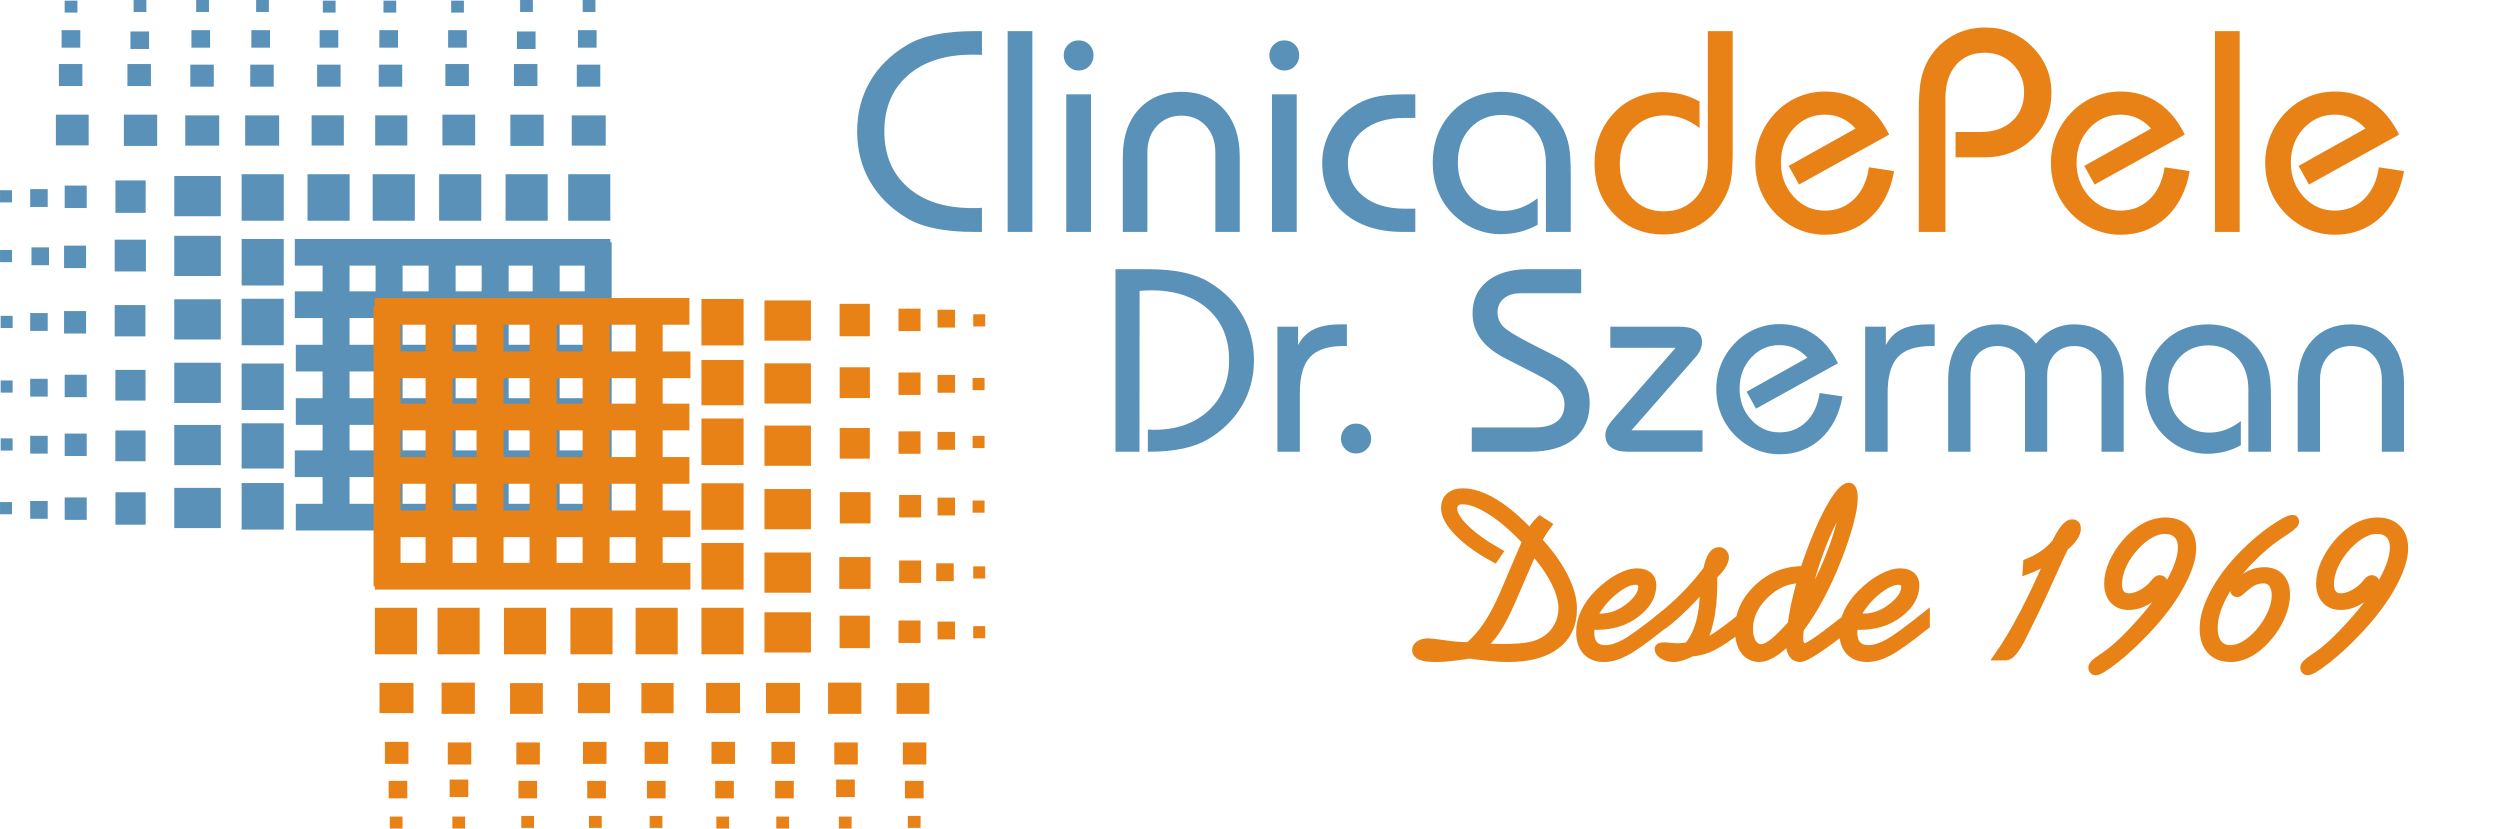
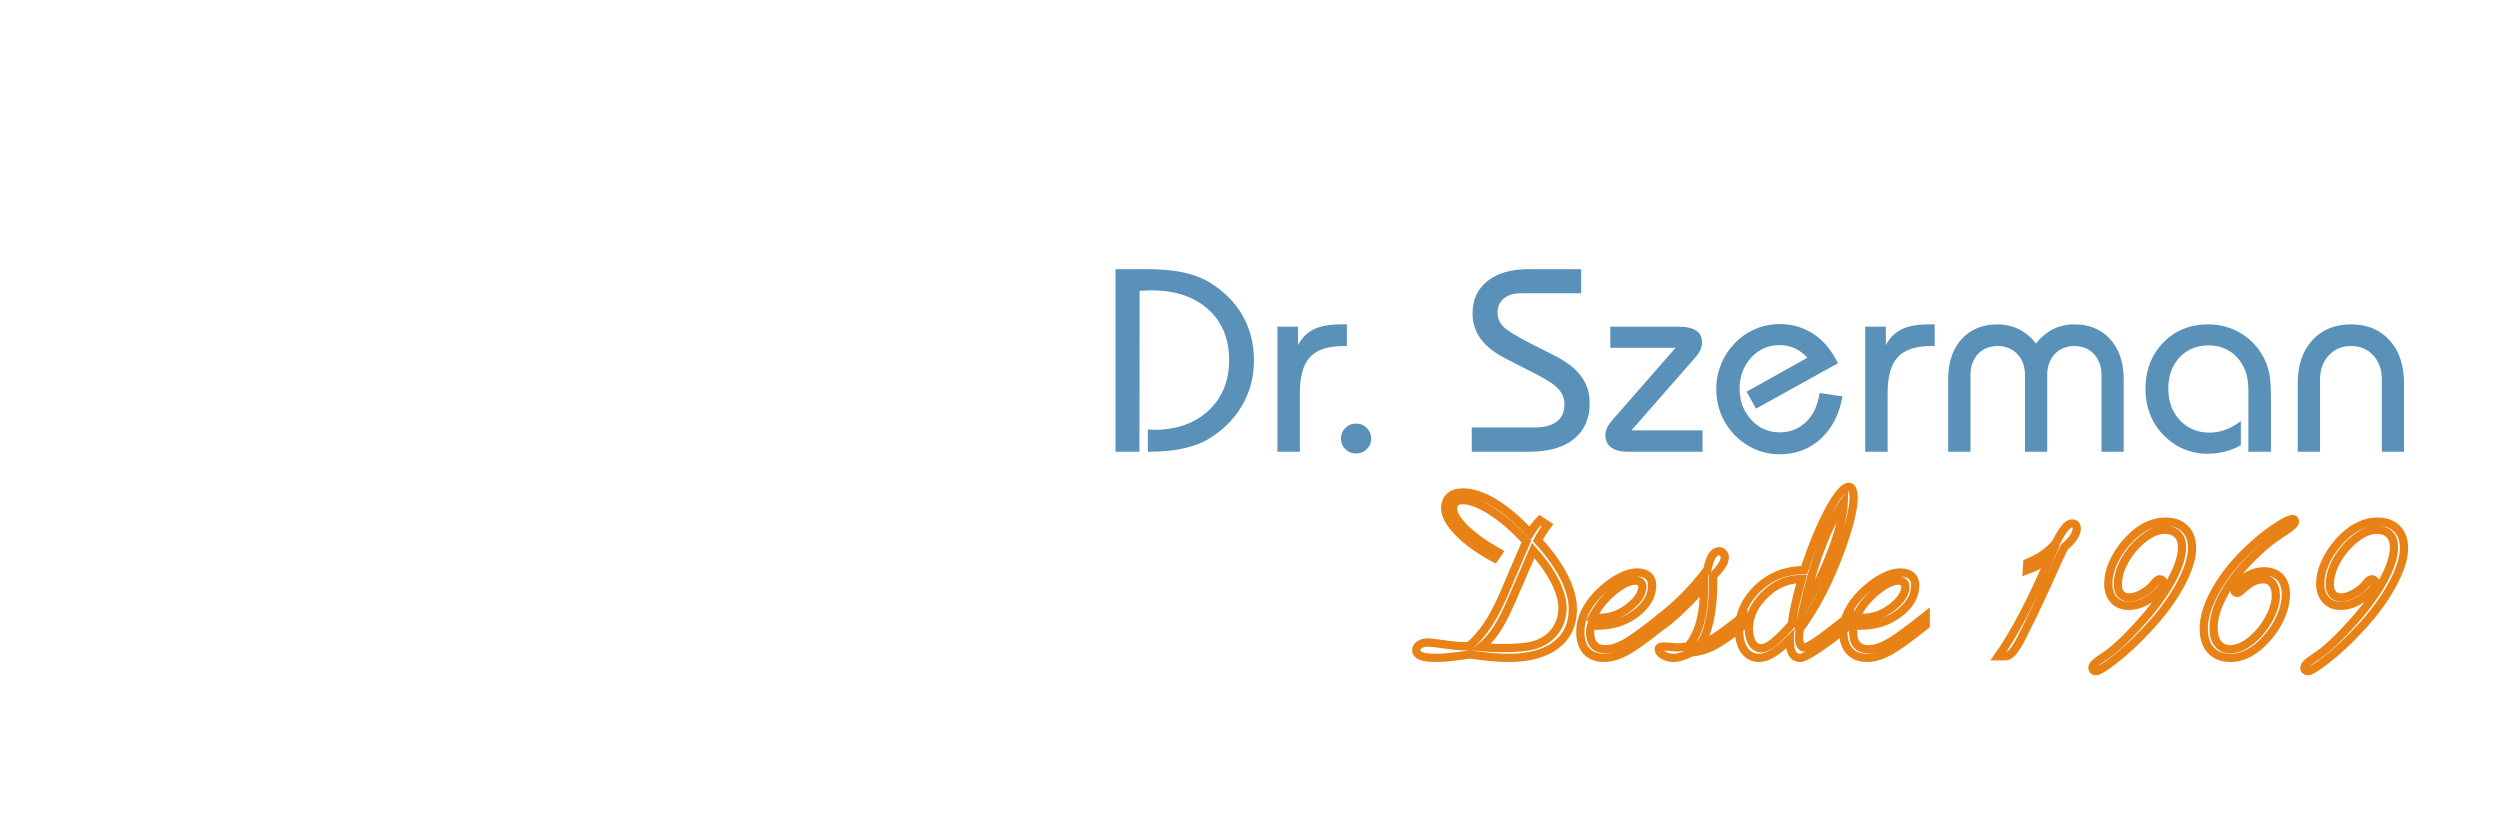
<svg xmlns="http://www.w3.org/2000/svg" xmlns:ns1="http://www.serif.com/" width="100%" height="100%" viewBox="0 0 1441 478" version="1.1" xml:space="preserve" style="fill-rule:evenodd;clip-rule:evenodd;stroke-miterlimit:22.926;">
  <g transform="matrix(1,0,0,1,-193.054,-26.987)">
    <g id="Camada-1" ns1:id="Camada 1" transform="matrix(4.167,0,0,4.167,0,0)">
      <g transform="matrix(1,0,0,1,0,-77.909)">
-         <path d="M260.166,116.467L260.166,106.979C260.166,104.985 259.603,103.376 258.478,102.138C257.352,100.901 255.889,100.284 254.095,100.284C252.307,100.284 250.844,100.894 249.699,102.119C248.553,103.343 247.984,104.919 247.984,106.846C247.984,108.812 248.573,110.421 249.751,111.68C250.923,112.931 252.426,113.56 254.247,113.56C255.074,113.56 255.883,113.414 256.664,113.129C257.445,112.845 258.234,112.407 259.021,111.812L259.021,115.48C258.246,115.917 257.425,116.241 256.565,116.46C255.71,116.671 254.803,116.778 253.863,116.778C252.956,116.778 252.055,116.638 251.169,116.361C250.274,116.083 249.466,115.692 248.745,115.189C247.375,114.242 246.321,113.064 245.6,111.647C244.878,110.229 244.515,108.653 244.515,106.925C244.515,104.079 245.415,101.728 247.209,99.868C249.01,98.014 251.294,97.086 254.062,97.086C255.883,97.086 257.551,97.543 259.061,98.463C260.577,99.384 261.742,100.642 262.557,102.244C262.927,102.973 263.199,103.761 263.357,104.621C263.523,105.482 263.603,106.767 263.603,108.475L263.603,116.467L260.166,116.467ZM242.104,100.695L240.627,100.695C238.237,100.695 236.331,101.264 234.907,102.41C233.483,103.555 232.775,105.079 232.775,106.979C232.775,108.873 233.49,110.389 234.92,111.534C236.343,112.679 238.251,113.249 240.627,113.249L242.104,113.249L242.104,116.467L240.396,116.467C237,116.467 234.285,115.599 232.259,113.858C230.239,112.117 229.226,109.806 229.226,106.925C229.226,105.369 229.59,103.92 230.312,102.576C231.033,101.231 232.066,100.099 233.397,99.185C234.325,98.563 235.318,98.119 236.364,97.848C237.41,97.577 238.754,97.438 240.396,97.438L242.104,97.438L242.104,100.695ZM221.91,92.028C221.91,91.459 222.108,90.969 222.512,90.571C222.909,90.167 223.406,89.969 223.982,89.969C224.564,89.969 225.055,90.167 225.452,90.558C225.843,90.955 226.041,91.446 226.041,92.028C226.041,92.617 225.843,93.12 225.452,93.531C225.055,93.935 224.564,94.14 223.982,94.14C223.419,94.14 222.929,93.935 222.519,93.518C222.115,93.107 221.91,92.611 221.91,92.028ZM193.465,92.028C193.465,91.459 193.664,90.969 194.067,90.571C194.464,90.167 194.962,89.969 195.537,89.969C196.12,89.969 196.61,90.167 197.007,90.558C197.399,90.955 197.597,91.446 197.597,92.028C197.597,92.617 197.399,93.12 197.007,93.531C196.61,93.935 196.12,94.14 195.537,94.14C194.974,94.14 194.485,93.935 194.074,93.518C193.67,93.107 193.465,92.611 193.465,92.028ZM222.28,116.467L222.28,97.438L225.697,97.438L225.697,116.467L222.28,116.467ZM201.642,116.467L201.642,106.085C201.642,103.317 202.377,101.125 203.854,99.509C205.331,97.894 207.29,97.086 209.747,97.086C212.203,97.086 214.163,97.894 215.626,99.509C217.09,101.125 217.818,103.317 217.818,106.085L217.818,116.467L214.441,116.467L214.441,105.469C214.441,103.966 214.005,102.742 213.13,101.801C212.263,100.854 211.131,100.384 209.747,100.384C208.383,100.384 207.251,100.854 206.37,101.801C205.483,102.742 205.039,103.966 205.039,105.469L205.039,116.467L201.642,116.467ZM193.823,116.467L193.823,97.438L197.239,97.438L197.239,116.467L193.823,116.467ZM185.712,116.467L185.712,88.691L189.128,88.691L189.128,116.467L185.712,116.467ZM182.157,91.988C181.992,91.975 181.813,91.962 181.634,91.955C181.455,91.948 181.184,91.948 180.819,91.948C177.059,91.948 174.086,92.902 171.914,94.809C169.742,96.716 168.657,99.297 168.657,102.555C168.657,105.82 169.742,108.401 171.914,110.309C174.086,112.216 177.059,113.169 180.819,113.169C181.184,113.169 181.455,113.169 181.641,113.163C181.832,113.156 182.005,113.142 182.157,113.129L182.157,116.467L181.091,116.467C179.032,116.467 177.224,116.308 175.661,115.983C174.093,115.659 172.781,115.175 171.722,114.526C169.497,113.169 167.802,111.474 166.644,109.435C165.478,107.395 164.895,105.104 164.895,102.562C164.895,100.026 165.478,97.742 166.644,95.709C167.802,93.683 169.497,91.995 171.722,90.651C172.781,90.002 174.093,89.519 175.661,89.187C177.224,88.857 179.032,88.691 181.091,88.691L182.157,88.691L182.157,91.988Z" style="fill:rgb(89,145,185);fill-rule:nonzero;" />
-       </g>
+         </g>
      <g transform="matrix(1,0,0,1,0,-78.332)">
-         <path d="M286.002,89.113L286.002,105.851C286.002,107.56 285.922,108.838 285.758,109.692C285.598,110.546 285.326,111.327 284.956,112.043C284.154,113.672 282.997,114.943 281.48,115.863C279.97,116.783 278.295,117.24 276.455,117.24C273.686,117.24 271.403,116.307 269.602,114.439C267.794,112.566 266.893,110.202 266.893,107.348C266.893,106.063 267.112,104.845 267.555,103.68C267.993,102.515 268.635,101.475 269.476,100.555C270.324,99.602 271.35,98.86 272.535,98.337C273.727,97.814 274.971,97.549 276.263,97.549C277.202,97.549 278.109,97.654 278.964,97.866C279.825,98.085 280.646,98.41 281.42,98.847L281.42,102.515C280.633,101.919 279.844,101.482 279.063,101.197C278.282,100.913 277.475,100.766 276.646,100.766C274.826,100.766 273.322,101.396 272.151,102.647C270.972,103.905 270.383,105.515 270.383,107.48C270.383,109.408 270.952,110.983 272.098,112.208C273.243,113.433 274.706,114.042 276.494,114.042C278.288,114.042 279.751,113.426 280.877,112.188C282.003,110.951 282.565,109.341 282.565,107.348L282.565,89.113L286.002,89.113ZM308.328,108.474C307.852,111.188 306.753,113.334 305.031,114.917C303.309,116.492 301.218,117.28 298.748,117.28C297.907,117.28 297.079,117.168 296.258,116.942C295.437,116.717 294.663,116.379 293.934,115.942C292.412,115.008 291.226,113.79 290.386,112.294C289.544,110.791 289.128,109.143 289.128,107.348C289.128,106.025 289.372,104.772 289.855,103.581C290.339,102.389 291.041,101.316 291.961,100.363C292.874,99.416 293.92,98.701 295.093,98.204C296.258,97.715 297.489,97.469 298.787,97.469C300.708,97.469 302.436,97.979 303.952,98.992C305.468,100.005 306.7,101.488 307.647,103.428L295.179,110.334L293.742,107.759L302.992,102.588C302.423,101.958 301.78,101.475 301.071,101.15C300.363,100.826 299.589,100.667 298.748,100.667C297.04,100.667 295.603,101.303 294.43,102.58C293.259,103.852 292.676,105.428 292.676,107.302C292.676,109.169 293.265,110.739 294.444,112.022C295.616,113.301 297.053,113.943 298.748,113.943C300.363,113.943 301.714,113.406 302.806,112.341C303.899,111.274 304.58,109.811 304.852,107.951L308.328,108.474ZM311.745,116.889L311.745,100.098C311.745,98.271 311.851,96.847 312.056,95.814C312.261,94.788 312.606,93.868 313.083,93.053C313.923,91.63 315.029,90.537 316.393,89.763C317.757,88.995 319.273,88.611 320.955,88.611C323.478,88.611 325.63,89.491 327.417,91.259C329.198,93.027 330.092,95.145 330.092,97.629C330.092,100.191 329.211,102.323 327.443,104.024C325.683,105.726 323.458,106.573 320.763,106.573L316.831,106.573L316.831,103.065L320.28,103.065C322.114,103.065 323.584,102.561 324.676,101.548C325.769,100.541 326.311,99.21 326.311,97.555C326.311,96.012 325.788,94.721 324.742,93.669C323.696,92.623 322.405,92.1 320.883,92.1C319.2,92.1 317.876,92.663 316.896,93.788C315.923,94.914 315.433,96.449 315.433,98.389L315.433,116.889L311.745,116.889ZM349.221,108.474C348.744,111.188 347.646,113.334 345.924,114.917C344.202,116.492 342.11,117.28 339.64,117.28C338.799,117.28 337.971,117.168 337.151,116.942C336.329,116.717 335.555,116.379 334.827,115.942C333.304,115.008 332.119,113.79 331.278,112.294C330.437,110.791 330.02,109.143 330.02,107.348C330.02,106.025 330.265,104.772 330.748,103.581C331.231,102.389 331.934,101.316 332.854,100.363C333.767,99.416 334.813,98.701 335.985,98.204C337.151,97.715 338.382,97.469 339.68,97.469C341.601,97.469 343.329,97.979 344.845,98.992C346.361,100.005 347.592,101.488 348.539,103.428L336.072,110.334L334.635,107.759L343.885,102.588C343.315,101.958 342.672,101.475 341.964,101.15C341.255,100.826 340.481,100.667 339.64,100.667C337.933,100.667 336.495,101.303 335.323,102.58C334.152,103.852 333.568,105.428 333.568,107.302C333.568,109.169 334.158,110.739 335.336,112.022C336.508,113.301 337.946,113.943 339.64,113.943C341.255,113.943 342.607,113.406 343.699,112.341C344.791,111.274 345.473,109.811 345.745,107.951L349.221,108.474ZM352.717,116.889L352.717,89.113L356.133,89.113L356.133,116.889L352.717,116.889ZM378.864,108.474C378.387,111.188 377.288,113.334 375.567,114.917C373.845,116.492 371.753,117.28 369.283,117.28C368.443,117.28 367.614,117.168 366.793,116.942C365.972,116.717 365.198,116.379 364.469,115.942C362.947,115.008 361.762,113.79 360.921,112.294C360.08,110.791 359.663,109.143 359.663,107.348C359.663,106.025 359.908,104.772 360.391,103.581C360.874,102.389 361.576,101.316 362.497,100.363C363.41,99.416 364.456,98.701 365.628,98.204C366.793,97.715 368.025,97.469 369.323,97.469C371.243,97.469 372.972,97.979 374.488,98.992C376.004,100.005 377.235,101.488 378.182,103.428L365.714,110.334L364.278,107.759L373.527,102.588C372.958,101.958 372.315,101.475 371.607,101.15C370.899,100.826 370.125,100.667 369.283,100.667C367.575,100.667 366.138,101.303 364.966,102.58C363.795,103.852 363.211,105.428 363.211,107.302C363.211,109.169 363.801,110.739 364.979,112.022C366.152,113.301 367.589,113.943 369.283,113.943C370.899,113.943 372.25,113.406 373.342,112.341C374.435,111.274 375.116,109.811 375.387,107.951L378.864,108.474Z" style="fill:rgb(232,129,22);fill-rule:nonzero;" />
-       </g>
+         </g>
      <g transform="matrix(1,0,0,1,0,-14.532)">
        <path d="M205.107,80.423C205.204,80.423 205.342,80.429 205.529,80.441C205.722,80.454 205.854,80.46 205.938,80.46C209.074,80.46 211.596,79.574 213.498,77.805C215.394,76.035 216.345,73.706 216.345,70.811C216.345,67.862 215.376,65.521 213.438,63.781C211.493,62.041 208.869,61.169 205.553,61.169C205.372,61.169 205.174,61.175 204.951,61.187C204.729,61.198 204.397,61.217 203.964,61.24L203.945,83.493L200.63,83.493L200.63,58.243L204.969,58.243C206.907,58.243 208.575,58.388 209.965,58.683C211.361,58.978 212.559,59.423 213.558,60.025C215.592,61.247 217.133,62.782 218.193,64.624C219.252,66.472 219.781,68.548 219.781,70.853C219.781,73.152 219.228,75.253 218.115,77.143C217.001,79.039 215.424,80.592 213.378,81.802C212.438,82.356 211.295,82.77 209.94,83.06C208.586,83.349 207.07,83.493 205.39,83.493L205.107,83.493L205.107,80.423ZM223.026,83.493L223.026,66.194L225.885,66.194L225.885,68.746C226.414,67.741 227.143,67.007 228.069,66.556C229.002,66.104 230.254,65.876 231.826,65.876L232.638,65.876L232.638,68.873L232.162,68.873C230.032,68.873 228.496,69.379 227.552,70.389C226.607,71.401 226.132,73.044 226.132,75.326L226.132,83.493L223.026,83.493ZM231.819,81.693C231.819,81.11 232.019,80.61 232.421,80.207C232.819,79.804 233.318,79.599 233.915,79.599C234.505,79.599 234.998,79.804 235.395,80.207C235.799,80.61 235.997,81.11 235.997,81.693C235.997,82.26 235.792,82.741 235.389,83.138C234.986,83.541 234.492,83.74 233.915,83.74C233.331,83.74 232.831,83.541 232.427,83.138C232.024,82.741 231.819,82.26 231.819,81.693ZM249.913,83.493L249.913,80.14L258.537,80.14C259.909,80.14 260.957,79.87 261.667,79.328C262.378,78.786 262.733,77.998 262.733,76.951C262.733,76.138 262.461,75.433 261.914,74.826C261.366,74.218 260.344,73.537 258.839,72.774L254.601,70.607C253.054,69.818 251.899,68.909 251.146,67.88C250.394,66.85 250.02,65.677 250.02,64.365C250.02,62.469 250.707,60.976 252.085,59.881C253.458,58.792 255.348,58.243 257.743,58.243L265.044,58.243L265.044,61.578L256.629,61.578C255.666,61.578 254.902,61.825 254.33,62.312C253.759,62.8 253.475,63.438 253.475,64.238C253.475,64.967 253.728,65.598 254.228,66.135C254.727,66.67 255.919,67.423 257.815,68.397L261.499,70.27C263.105,71.094 264.298,72.032 265.068,73.092C265.839,74.145 266.224,75.374 266.224,76.775C266.224,78.901 265.496,80.556 264.045,81.729C262.595,82.904 260.542,83.493 257.881,83.493L249.913,83.493ZM278.551,66.194C279.605,66.194 280.405,66.375 280.947,66.731C281.488,67.091 281.759,67.621 281.759,68.326C281.759,68.704 281.675,69.078 281.512,69.445C281.35,69.818 281.091,70.191 280.736,70.565L272.003,80.532L281.831,80.532L281.831,83.493L271.461,83.493C270.473,83.493 269.716,83.294 269.185,82.891C268.656,82.494 268.391,81.922 268.391,81.182C268.391,80.833 268.487,80.471 268.673,80.098C268.861,79.731 269.192,79.286 269.661,78.769L278.106,69.12L269.077,69.12L269.077,66.194L278.551,66.194ZM301.189,75.843C300.756,78.311 299.757,80.261 298.191,81.699C296.626,83.132 294.724,83.848 292.479,83.848C291.715,83.848 290.963,83.746 290.217,83.541C289.47,83.336 288.766,83.029 288.104,82.632C286.72,81.784 285.642,80.676 284.878,79.316C284.113,77.95 283.733,76.451 283.733,74.82C283.733,73.616 283.957,72.479 284.396,71.395C284.835,70.312 285.474,69.336 286.31,68.47C287.14,67.609 288.091,66.959 289.157,66.507C290.217,66.062 291.335,65.839 292.516,65.839C294.261,65.839 295.832,66.303 297.211,67.224C298.589,68.144 299.708,69.493 300.568,71.257L289.235,77.534L287.929,75.193L296.338,70.492C295.819,69.921 295.236,69.482 294.592,69.186C293.948,68.891 293.244,68.746 292.479,68.746C290.926,68.746 289.621,69.325 288.555,70.486C287.489,71.642 286.96,73.075 286.96,74.777C286.96,76.475 287.496,77.902 288.568,79.07C289.632,80.23 290.938,80.815 292.479,80.815C293.948,80.815 295.176,80.327 296.169,79.358C297.163,78.389 297.782,77.059 298.029,75.368L301.189,75.843ZM304.331,83.493L304.331,66.194L307.19,66.194L307.19,68.746C307.719,67.741 308.448,67.007 309.375,66.556C310.307,66.104 311.559,65.876 313.131,65.876L313.943,65.876L313.943,68.873L313.468,68.873C311.337,68.873 309.801,69.379 308.857,70.389C307.912,71.401 307.437,73.044 307.437,75.326L307.437,83.493L304.331,83.493ZM315.81,83.493L315.81,73.495C315.81,71.142 316.429,69.283 317.663,67.922C318.897,66.556 320.558,65.876 322.647,65.876C323.718,65.876 324.705,66.104 325.614,66.556C326.517,67.007 327.299,67.669 327.955,68.536C328.636,67.657 329.424,66.995 330.321,66.543C331.212,66.098 332.193,65.876 333.264,65.876C335.335,65.876 336.989,66.562 338.23,67.928C339.47,69.3 340.089,71.154 340.089,73.495L340.089,83.493L337.02,83.493L337.02,72.912C337.02,71.702 336.671,70.727 335.979,69.986C335.287,69.246 334.384,68.873 333.264,68.873C332.144,68.873 331.243,69.246 330.549,69.986C329.857,70.727 329.508,71.702 329.508,72.912L329.508,83.493L326.439,83.493L326.439,72.912C326.439,71.702 326.084,70.727 325.38,69.986C324.675,69.246 323.766,68.873 322.653,68.873C321.521,68.873 320.612,69.246 319.926,69.986C319.24,70.727 318.897,71.702 318.897,72.912L318.897,83.493L315.81,83.493ZM357.334,83.493L357.334,74.868C357.334,73.056 356.822,71.593 355.8,70.468C354.776,69.342 353.446,68.783 351.814,68.783C350.19,68.783 348.86,69.336 347.818,70.45C346.776,71.564 346.259,72.996 346.259,74.747C346.259,76.535 346.795,77.998 347.866,79.141C348.931,80.279 350.298,80.851 351.953,80.851C352.706,80.851 353.44,80.719 354.15,80.46C354.86,80.201 355.576,79.804 356.293,79.262L356.293,82.596C355.589,82.993 354.842,83.288 354.059,83.487C353.283,83.679 352.458,83.776 351.604,83.776C350.779,83.776 349.96,83.65 349.154,83.397C348.342,83.144 347.608,82.789 346.952,82.331C345.705,81.47 344.749,80.399 344.092,79.112C343.436,77.824 343.105,76.39 343.105,74.82C343.105,72.231 343.923,70.095 345.555,68.404C347.192,66.718 349.268,65.876 351.784,65.876C353.44,65.876 354.956,66.291 356.329,67.128C357.707,67.964 358.766,69.108 359.506,70.565C359.844,71.227 360.091,71.943 360.235,72.725C360.386,73.508 360.458,74.676 360.458,76.228L360.458,83.493L357.334,83.493ZM364.16,83.493L364.16,74.056C364.16,71.539 364.828,69.547 366.17,68.079C367.512,66.61 369.294,65.876 371.527,65.876C373.76,65.876 375.542,66.61 376.872,68.079C378.201,69.547 378.864,71.539 378.864,74.056L378.864,83.493L375.795,83.493L375.795,73.495C375.795,72.13 375.398,71.016 374.602,70.161C373.814,69.3 372.785,68.873 371.527,68.873C370.287,68.873 369.257,69.3 368.457,70.161C367.651,71.016 367.248,72.13 367.248,73.495L367.248,83.493L364.16,83.493Z" style="fill:rgb(89,145,185);fill-rule:nonzero;" />
      </g>
      <g transform="matrix(1,0,0,1,0,-41.226)">
-         <path d="M89.433,63.651L93.892,63.651L93.892,67.833L89.433,67.833L89.433,63.651ZM46.333,118.835L46.333,117.152L47.988,117.152L47.988,118.835L46.333,118.835ZM50.505,119.465L50.505,117L52.926,117L52.926,119.465L50.505,119.465ZM55.276,119.613L55.276,116.51L58.325,116.51L58.325,119.613L55.276,119.613ZM62.296,120.281L62.296,115.795L66.476,115.795L66.476,120.281L62.296,120.281ZM70.433,120.751L70.433,115.186L76.867,115.186L76.867,120.751L70.433,120.751ZM46.333,75.7L46.333,74.016L47.988,74.016L47.988,75.7L46.333,75.7ZM46.333,83.964L46.333,82.281L47.988,82.281L47.988,83.964L46.333,83.964ZM46.421,93.072L46.421,91.388L48.075,91.388L48.075,93.072L46.421,93.072ZM46.421,102.013L46.421,100.328L48.075,100.328L48.075,102.013L46.421,102.013ZM46.421,110.025L46.421,108.34L48.075,108.34L48.075,110.025L46.421,110.025ZM50.505,76.327L50.505,73.863L52.926,73.863L52.926,76.327L50.505,76.327ZM50.685,84.386L50.685,81.921L53.106,81.921L53.106,84.386L50.685,84.386ZM50.505,93.473L50.505,91.009L52.926,91.009L52.926,93.473L50.505,93.473ZM50.505,102.562L50.505,100.097L52.926,100.097L52.926,102.562L50.505,102.562ZM50.505,110.449L50.505,107.984L52.926,107.984L52.926,110.449L50.505,110.449ZM55.276,76.477L55.276,73.374L58.325,73.374L58.325,76.477L55.276,76.477ZM55.19,84.782L55.19,81.679L58.237,81.679L58.237,84.782L55.19,84.782ZM55.19,93.836L55.19,90.733L58.237,90.733L58.237,93.836L55.19,93.836ZM55.276,102.64L55.276,99.537L58.325,99.537L58.325,102.64L55.276,102.64ZM55.276,110.781L55.276,107.679L58.325,107.679L58.325,110.781L55.276,110.781ZM62.296,77.144L62.296,72.658L66.476,72.658L66.476,77.144L62.296,77.144ZM62.193,85.252L62.193,80.854L66.514,80.854L66.514,85.252L62.193,85.252ZM62.194,94.231L62.194,89.902L66.446,89.902L66.446,94.231L62.194,94.231ZM62.289,103.11L62.289,98.866L66.457,98.866L66.457,103.11L62.289,103.11ZM70.433,77.613L70.433,72.049L76.867,72.049L76.867,77.613L70.433,77.613ZM70.433,85.883L70.433,80.321L76.867,80.321L76.867,85.883L70.433,85.883ZM70.433,94.662L70.433,89.098L76.867,89.098L76.867,94.662L70.433,94.662ZM70.433,103.439L70.433,97.876L76.867,97.876L76.867,103.439L70.433,103.439ZM70.433,112.048L70.433,106.485L76.867,106.485L76.867,112.048L70.433,112.048ZM62.283,111.505L62.283,107.248L66.463,107.248L66.463,111.505L62.283,111.505ZM73.466,47.703L75.231,47.703L75.231,49.357L73.466,49.357L73.466,47.703ZM64.812,47.703L66.576,47.703L66.576,49.357L64.812,49.357L64.812,47.703ZM55.273,47.791L57.037,47.791L57.037,49.445L55.273,49.445L55.273,47.791ZM72.808,51.874L75.39,51.874L75.39,54.295L72.808,54.295L72.808,51.874ZM64.37,52.054L66.951,52.054L66.951,54.476L64.37,54.476L64.37,52.054ZM54.853,51.874L57.435,51.874L57.435,54.295L54.853,54.295L54.853,51.874ZM72.653,56.646L75.902,56.646L75.902,59.694L72.653,59.694L72.653,56.646ZM63.955,56.559L67.204,56.559L67.204,59.606L63.955,59.606L63.955,56.559ZM54.476,56.559L57.724,56.559L57.724,59.606L54.476,59.606L54.476,56.559ZM71.955,63.664L76.651,63.664L76.651,67.845L71.955,67.845L71.955,63.664ZM63.465,63.563L68.069,63.563L68.069,67.883L63.465,67.883L63.465,63.563ZM54.06,63.564L58.594,63.564L58.594,67.815L54.06,67.815L54.06,63.564ZM79.753,114.52L85.579,114.52L85.579,120.954L79.753,120.954L79.753,114.52ZM79.753,106.253L85.579,106.253L85.579,112.511L79.753,112.511L79.753,106.253ZM79.753,97.985L85.579,97.985L85.579,104.418L79.753,104.418L79.753,97.985ZM79.753,89.027L85.579,89.027L85.579,95.461L79.753,95.461L79.753,89.027ZM79.753,80.76L85.579,80.76L85.579,87.194L79.753,87.194L79.753,80.76ZM81.758,47.703L83.521,47.703L83.521,49.357L81.758,49.357L81.758,47.703ZM81.098,51.874L83.68,51.874L83.68,54.295L81.098,54.295L81.098,51.874ZM80.944,56.646L84.192,56.646L84.192,59.694L80.944,59.694L80.944,56.646ZM80.245,63.664L84.942,63.664L84.942,67.845L80.245,67.845L80.245,63.664ZM79.753,71.802L85.579,71.802L85.579,78.236L79.753,78.236L79.753,71.802ZM126.929,47.703L128.692,47.703L128.692,49.357L126.929,49.357L126.929,47.703ZM118.274,47.703L120.037,47.703L120.037,49.357L118.274,49.357L118.274,47.703ZM108.735,47.791L110.5,47.791L110.5,49.445L108.735,49.445L108.735,47.791ZM99.375,47.791L101.138,47.791L101.138,49.445L99.375,49.445L99.375,47.791ZM90.985,47.791L92.749,47.791L92.749,49.445L90.985,49.445L90.985,47.791ZM126.27,51.874L128.852,51.874L128.852,54.295L126.27,54.295L126.27,51.874ZM117.832,52.054L120.413,52.054L120.413,54.476L117.832,54.476L117.832,52.054ZM108.316,51.874L110.898,51.874L110.898,54.295L108.316,54.295L108.316,51.874ZM98.8,51.874L101.381,51.874L101.381,54.295L98.8,54.295L98.8,51.874ZM90.54,51.874L93.122,51.874L93.122,54.295L90.54,54.295L90.54,51.874ZM126.115,56.646L129.364,56.646L129.364,59.694L126.115,59.694L126.115,56.646ZM117.417,56.559L120.666,56.559L120.666,59.606L117.417,59.606L117.417,56.559ZM107.937,56.559L111.185,56.559L111.185,59.606L107.937,59.606L107.937,56.559ZM98.717,56.646L101.966,56.646L101.966,59.694L98.717,59.694L98.717,56.646ZM90.193,56.646L93.442,56.646L93.442,59.694L90.193,59.694L90.193,56.646ZM125.416,63.664L130.113,63.664L130.113,67.845L125.416,67.845L125.416,63.664ZM116.926,63.563L121.531,63.563L121.531,67.883L116.926,67.883L116.926,63.563ZM107.523,63.564L112.055,63.564L112.055,67.815L107.523,67.815L107.523,63.564ZM98.225,63.658L102.668,63.658L102.668,67.827L98.225,67.827L98.225,63.658ZM124.924,71.802L130.749,71.802L130.749,78.236L124.924,78.236L124.924,71.802ZM116.263,71.802L122.089,71.802L122.089,78.236L116.263,78.236L116.263,71.802ZM107.071,71.802L112.897,71.802L112.897,78.236L107.071,78.236L107.071,71.802ZM97.88,71.802L103.708,71.802L103.708,78.236L97.88,78.236L97.88,71.802ZM127.204,117.393L127.204,113.695L123.744,113.695L123.744,117.393L127.204,117.393ZM127.204,110.003L127.204,106.472L123.744,106.472L123.744,110.003L127.204,110.003ZM127.204,102.782L127.204,99.083L123.744,99.083L123.744,102.782L127.204,102.782ZM127.204,95.394L127.204,91.695L123.744,91.695L123.744,95.394L127.204,95.394ZM127.204,88.006L127.204,84.445L123.744,84.445L123.744,88.006L127.204,88.006ZM130.76,81.212L130.937,81.212L130.937,119.861L130.789,119.861L130.789,121.082L87.248,121.082L87.248,117.393L90.95,117.393L90.95,113.695L87.108,113.695L87.108,110.003L90.95,110.003L90.95,106.472L87.248,106.472L87.248,102.782L90.95,102.782L90.95,99.083L87.248,99.083L87.248,95.394L90.95,95.394L90.95,91.695L87.108,91.695L87.108,88.006L90.95,88.006L90.95,84.445L87.108,84.445L87.108,80.756L130.76,80.756L130.76,81.212ZM120.009,117.393L120.009,113.695L116.689,113.695L116.689,117.393L120.009,117.393ZM120.009,110.003L120.009,106.472L116.689,106.472L116.689,110.003L120.009,110.003ZM120.009,102.782L120.009,99.083L116.689,99.083L116.689,102.782L120.009,102.782ZM120.009,95.394L120.009,91.695L116.689,91.695L116.689,95.394L120.009,95.394ZM120.009,88.006L120.009,84.445L116.689,84.445L116.689,88.006L120.009,88.006ZM112.956,117.393L112.956,113.695L109.353,113.695L109.353,117.393L112.956,117.393ZM112.956,110.003L112.956,106.472L109.353,106.472L109.353,110.003L112.956,110.003ZM112.956,102.782L112.956,99.083L109.353,99.083L109.353,102.782L112.956,102.782ZM112.956,95.394L112.956,91.695L109.353,91.695L109.353,95.394L112.956,95.394ZM112.956,88.006L112.956,84.445L109.353,84.445L109.353,88.006L112.956,88.006ZM105.621,117.393L105.621,113.695L102.018,113.695L102.018,117.393L105.621,117.393ZM105.621,110.003L105.621,106.472L102.018,106.472L102.018,110.003L105.621,110.003ZM105.621,102.782L105.621,99.083L102.018,99.083L102.018,102.782L105.621,102.782ZM105.621,95.394L105.621,91.695L102.018,91.695L102.018,95.394L105.621,95.394ZM105.621,88.006L105.621,84.445L102.018,84.445L102.018,88.006L105.621,88.006ZM98.285,117.393L98.285,113.695L94.683,113.695L94.683,117.393L98.285,117.393ZM98.285,110.003L98.285,106.472L94.683,106.472L94.683,110.003L98.285,110.003ZM98.285,102.782L98.285,99.083L94.683,99.083L94.683,102.782L98.285,102.782ZM98.285,95.394L98.285,91.695L94.683,91.695L94.683,95.394L98.285,95.394ZM98.285,88.006L98.285,84.445L94.683,84.445L94.683,88.006L98.285,88.006ZM88.866,71.802L94.692,71.802L94.692,78.236L88.866,78.236L88.866,71.802Z" style="fill:rgb(89,145,185);" />
-       </g>
+         </g>
      <g transform="matrix(1,0,0,1,0,41.225)">
-         <path d="M139.505,63.908L135.048,63.908L135.048,59.726L139.505,59.726L139.505,63.908ZM182.606,8.724L182.606,10.407L180.951,10.407L180.951,8.724L182.606,8.724ZM178.434,8.094L178.434,10.56L176.013,10.56L176.013,8.094L178.434,8.094ZM173.663,7.946L173.663,11.049L170.614,11.049L170.614,7.946L173.663,7.946ZM166.644,7.279L166.644,11.765L162.463,11.765L162.463,7.279L166.644,7.279ZM158.505,6.808L158.505,12.373L152.072,12.373L152.072,6.808L158.505,6.808ZM182.606,51.861L182.606,53.544L180.951,53.544L180.951,51.861L182.606,51.861ZM182.606,43.595L182.606,45.278L180.951,45.278L180.951,43.595L182.606,43.595ZM182.517,34.486L182.517,36.17L180.863,36.17L180.863,34.486L182.517,34.486ZM182.517,25.546L182.517,27.231L180.863,27.231L180.863,25.546L182.517,25.546ZM182.517,17.534L182.517,19.219L180.863,19.219L180.863,17.534L182.517,17.534ZM178.434,51.231L178.434,53.697L176.013,53.697L176.013,51.231L178.434,51.231ZM178.255,43.173L178.255,45.639L175.833,45.639L175.833,43.173L178.255,43.173ZM178.434,34.086L178.434,36.55L176.013,36.55L176.013,34.086L178.434,34.086ZM178.434,24.997L178.434,27.464L176.013,27.464L176.013,24.997L178.434,24.997ZM178.434,17.111L178.434,19.576L176.013,19.576L176.013,17.111L178.434,17.111ZM173.663,51.083L173.663,54.186L170.614,54.186L170.614,51.083L173.663,51.083ZM173.748,42.777L173.748,45.879L170.703,45.879L170.703,42.777L173.748,42.777ZM173.748,33.724L173.748,36.827L170.703,36.827L170.703,33.724L173.748,33.724ZM173.663,24.919L173.663,28.021L170.614,28.021L170.614,24.919L173.663,24.919ZM173.663,16.778L173.663,19.881L170.614,19.881L170.614,16.778L173.663,16.778ZM166.644,50.415L166.644,54.902L162.463,54.902L162.463,50.415L166.644,50.415ZM166.745,42.307L166.745,46.705L162.426,46.705L162.426,42.307L166.745,42.307ZM166.745,33.328L166.745,37.657L162.493,37.657L162.493,33.328L166.745,33.328ZM166.65,24.45L166.65,28.693L162.482,28.693L162.482,24.45L166.65,24.45ZM158.505,49.946L158.505,55.51L152.072,55.51L152.072,49.946L158.505,49.946ZM158.505,41.676L158.505,47.238L152.072,47.238L152.072,41.676L158.505,41.676ZM158.505,32.898L158.505,38.461L152.072,38.461L152.072,32.898L158.505,32.898ZM158.505,24.12L158.505,29.683L152.072,29.683L152.072,24.12L158.505,24.12ZM158.505,15.512L158.505,21.075L152.072,21.075L152.072,15.512L158.505,15.512ZM166.656,16.054L166.656,20.312L162.475,20.312L162.475,16.054L166.656,16.054ZM155.473,79.857L153.709,79.857L153.709,78.203L155.473,78.203L155.473,79.857ZM164.128,79.857L162.364,79.857L162.364,78.203L164.128,78.203L164.128,79.857ZM173.666,79.769L171.902,79.769L171.902,78.114L173.666,78.114L173.666,79.769ZM156.13,75.685L153.549,75.685L153.549,73.264L156.13,73.264L156.13,75.685ZM164.57,75.505L161.987,75.505L161.987,73.084L164.57,73.084L164.57,75.505ZM174.086,75.685L171.503,75.685L171.503,73.264L174.086,73.264L174.086,75.685ZM156.287,70.914L153.036,70.914L153.036,67.866L156.287,67.866L156.287,70.914ZM164.984,71.001L161.735,71.001L161.735,67.953L164.984,67.953L164.984,71.001ZM174.464,71.001L171.215,71.001L171.215,67.953L174.464,67.953L174.464,71.001ZM156.984,63.895L152.287,63.895L152.287,59.715L156.984,59.715L156.984,63.895ZM165.474,63.995L160.87,63.995L160.87,59.676L165.474,59.676L165.474,63.995ZM174.879,63.995L170.346,63.995L170.346,59.744L174.879,59.744L174.879,63.995ZM149.185,13.038L143.359,13.038L143.359,6.605L149.185,6.605L149.185,13.038ZM149.185,21.307L143.359,21.307L143.359,15.048L149.185,15.048L149.185,21.307ZM149.185,29.576L143.359,29.576L143.359,23.141L149.185,23.141L149.185,29.576ZM149.185,38.532L143.359,38.532L143.359,32.099L149.185,32.099L149.185,38.532ZM149.185,46.8L143.359,46.8L143.359,40.365L149.185,40.365L149.185,46.8ZM147.181,79.857L145.418,79.857L145.418,78.203L147.181,78.203L147.181,79.857ZM147.84,75.685L145.257,75.685L145.257,73.264L147.84,73.264L147.84,75.685ZM147.995,70.914L144.746,70.914L144.746,67.866L147.995,67.866L147.995,70.914ZM148.694,63.895L143.997,63.895L143.997,59.715L148.694,59.715L148.694,63.895ZM149.185,55.756L143.359,55.756L143.359,49.323L149.185,49.323L149.185,55.756ZM102.01,79.857L100.246,79.857L100.246,78.203L102.01,78.203L102.01,79.857ZM110.665,79.857L108.902,79.857L108.902,78.203L110.665,78.203L110.665,79.857ZM120.203,79.769L118.439,79.769L118.439,78.114L120.203,78.114L120.203,79.769ZM129.564,79.769L127.801,79.769L127.801,78.114L129.564,78.114L129.564,79.769ZM137.954,79.769L136.19,79.769L136.19,78.114L137.954,78.114L137.954,79.769ZM102.668,75.685L100.087,75.685L100.087,73.264L102.668,73.264L102.668,75.685ZM111.107,75.505L108.526,75.505L108.526,73.084L111.107,73.084L111.107,75.505ZM120.623,75.685L118.041,75.685L118.041,73.264L120.623,73.264L120.623,75.685ZM130.139,75.685L127.558,75.685L127.558,73.264L130.139,73.264L130.139,75.685ZM138.399,75.685L135.817,75.685L135.817,73.264L138.399,73.264L138.399,75.685ZM102.824,70.914L99.575,70.914L99.575,67.866L102.824,67.866L102.824,70.914ZM111.522,71.001L108.272,71.001L108.272,67.953L111.522,67.953L111.522,71.001ZM121.002,71.001L117.753,71.001L117.753,67.953L121.002,67.953L121.002,71.001ZM130.222,70.914L126.971,70.914L126.971,67.866L130.222,67.866L130.222,70.914ZM138.745,70.914L135.497,70.914L135.497,67.866L138.745,67.866L138.745,70.914ZM103.523,63.895L98.825,63.895L98.825,59.715L103.523,59.715L103.523,63.895ZM112.013,63.995L107.407,63.995L107.407,59.676L112.013,59.676L112.013,63.995ZM121.416,63.995L116.884,63.995L116.884,59.744L121.416,59.744L121.416,63.995ZM130.713,63.901L126.269,63.901L126.269,59.733L130.713,59.733L130.713,63.901ZM104.015,55.756L98.188,55.756L98.188,49.323L104.015,49.323L104.015,55.756ZM112.675,55.756L106.849,55.756L106.849,49.323L112.675,49.323L112.675,55.756ZM121.868,55.756L116.041,55.756L116.041,49.323L121.868,49.323L121.868,55.756ZM131.058,55.756L125.231,55.756L125.231,49.323L131.058,49.323L131.058,55.756ZM101.736,10.167L101.736,13.865L105.196,13.865L105.196,10.167L101.736,10.167ZM101.736,17.556L101.736,21.088L105.196,21.088L105.196,17.556L101.736,17.556ZM101.736,24.777L101.736,28.475L105.196,28.475L105.196,24.777L101.736,24.777ZM101.736,32.167L101.736,35.864L105.196,35.864L105.196,32.167L101.736,32.167ZM101.736,39.554L101.736,43.113L105.196,43.113L105.196,39.554L101.736,39.554ZM98.178,46.347L98.001,46.347L98.001,7.698L98.151,7.698L98.151,6.477L141.691,6.477L141.691,10.167L137.99,10.167L137.99,13.865L141.832,13.865L141.832,17.556L137.99,17.556L137.99,21.088L141.691,21.088L141.691,24.777L137.99,24.777L137.99,28.475L141.691,28.475L141.691,32.167L137.99,32.167L137.99,35.864L141.832,35.864L141.832,39.554L137.99,39.554L137.99,43.113L141.832,43.113L141.832,46.804L98.178,46.804L98.178,46.347ZM108.931,10.167L108.931,13.865L112.249,13.865L112.249,10.167L108.931,10.167ZM108.931,17.556L108.931,21.088L112.249,21.088L112.249,17.556L108.931,17.556ZM108.931,24.777L108.931,28.475L112.249,28.475L112.249,24.777L108.931,24.777ZM108.931,32.167L108.931,35.864L112.249,35.864L112.249,32.167L108.931,32.167ZM108.931,39.554L108.931,43.113L112.249,43.113L112.249,39.554L108.931,39.554ZM115.984,10.167L115.984,13.865L119.584,13.865L119.584,10.167L115.984,10.167ZM115.984,17.556L115.984,21.088L119.584,21.088L119.584,17.556L115.984,17.556ZM115.984,24.777L115.984,28.475L119.584,28.475L119.584,24.777L115.984,24.777ZM115.984,32.167L115.984,35.864L119.584,35.864L119.584,32.167L115.984,32.167ZM115.984,39.554L115.984,43.113L119.584,43.113L119.584,39.554L115.984,39.554ZM123.318,10.167L123.318,13.865L126.92,13.865L126.92,10.167L123.318,10.167ZM123.318,17.556L123.318,21.088L126.92,21.088L126.92,17.556L123.318,17.556ZM123.318,24.777L123.318,28.475L126.92,28.475L126.92,24.777L123.318,24.777ZM123.318,32.167L123.318,35.864L126.92,35.864L126.92,32.167L123.318,32.167ZM123.318,39.554L123.318,43.113L126.92,43.113L126.92,39.554L123.318,39.554ZM130.654,10.167L130.654,13.865L134.255,13.865L134.255,10.167L130.654,10.167ZM130.654,17.556L130.654,21.088L134.255,21.088L134.255,17.556L130.654,17.556ZM130.654,24.777L130.654,28.475L134.255,28.475L134.255,24.777L130.654,24.777ZM130.654,32.167L130.654,35.864L134.255,35.864L134.255,32.167L130.654,32.167ZM130.654,39.554L130.654,43.113L134.255,43.113L134.255,39.554L130.654,39.554ZM140.073,55.756L134.247,55.756L134.247,49.323L140.073,49.323L140.073,55.756Z" style="fill:rgb(232,129,22);" />
-       </g>
+         </g>
      <g transform="matrix(1,0,0,1,0,45.578)">
        <path d="M253.601,37.316L253.052,38.118C250.938,36.972 249.276,35.778 248.06,34.53C246.844,33.276 246.236,32.163 246.236,31.189C246.236,30.506 246.452,29.973 246.876,29.591C247.301,29.209 247.893,29.015 248.646,29.015C249.975,29.015 251.422,29.489 252.993,30.431C254.564,31.377 256.226,32.776 257.98,34.637C258.195,34.288 258.41,33.965 258.636,33.669C258.862,33.368 259.093,33.099 259.335,32.857L260.379,33.534C260.137,33.857 259.9,34.201 259.674,34.557C259.448,34.917 259.244,35.283 259.056,35.659C260.632,37.375 261.831,39.038 262.655,40.657C263.478,42.276 263.892,43.766 263.892,45.122C263.892,47.274 263.117,48.941 261.562,50.125C260.008,51.309 257.808,51.9 254.957,51.9C254.273,51.9 253.493,51.862 252.605,51.782C251.718,51.701 250.728,51.583 249.636,51.427C248.469,51.604 247.527,51.728 246.817,51.798C246.107,51.868 245.494,51.9 244.977,51.9C244.031,51.9 243.337,51.814 242.895,51.642C242.454,51.464 242.234,51.19 242.234,50.814C242.234,50.518 242.384,50.27 242.691,50.071C242.998,49.872 243.39,49.77 243.874,49.77C244.17,49.77 244.918,49.856 246.118,50.028C247.312,50.206 248.367,50.292 249.27,50.292L249.507,50.292C250.454,49.49 251.309,48.522 252.073,47.381C252.842,46.241 253.595,44.81 254.343,43.083L257.463,35.788C255.812,34.002 254.203,32.604 252.627,31.592C251.051,30.586 249.717,30.081 248.625,30.081C248.205,30.081 247.888,30.183 247.667,30.382C247.447,30.581 247.334,30.877 247.334,31.28C247.334,32.023 247.899,32.948 249.033,34.051C250.169,35.154 251.691,36.24 253.601,37.316ZM251.175,50.415C251.637,50.458 252.121,50.491 252.627,50.512C253.133,50.534 253.671,50.545 254.252,50.545C255.887,50.545 257.146,50.448 258.023,50.259C258.899,50.071 259.653,49.754 260.282,49.313C260.976,48.823 261.514,48.199 261.896,47.446C262.278,46.693 262.472,45.886 262.472,45.025C262.472,43.933 262.117,42.69 261.406,41.297C260.702,39.904 259.701,38.489 258.41,37.047L255.43,43.922C254.693,45.633 253.999,46.988 253.343,47.984C252.686,48.974 251.965,49.786 251.175,50.415ZM276.319,46.09L276.319,47.381C273.946,49.28 272.225,50.507 271.165,51.061C270.105,51.62 269.121,51.9 268.217,51.9C267.168,51.9 266.356,51.588 265.785,50.964C265.21,50.335 264.925,49.447 264.925,48.29C264.925,47.376 265.14,46.467 265.565,45.574C265.99,44.681 266.614,43.82 267.448,42.986C268.368,42.072 269.304,41.362 270.24,40.851C271.181,40.34 272.037,40.087 272.8,40.087C273.451,40.087 273.963,40.243 274.323,40.549C274.683,40.861 274.866,41.297 274.866,41.851C274.866,43.304 274.124,44.595 272.639,45.735C271.149,46.876 269.358,47.446 267.26,47.446C267.028,47.446 266.856,47.446 266.743,47.44C266.636,47.435 266.528,47.425 266.42,47.414C266.372,47.58 266.334,47.742 266.313,47.887C266.291,48.032 266.28,48.188 266.28,48.344C266.28,49.119 266.458,49.711 266.818,50.109C267.174,50.507 267.701,50.706 268.395,50.706C269.18,50.706 270.073,50.437 271.074,49.894C272.069,49.356 273.817,48.086 276.319,46.09ZM266.609,46.284C266.781,46.305 266.948,46.322 267.114,46.332C267.281,46.343 267.458,46.348 267.636,46.348C269.094,46.348 270.439,45.864 271.665,44.891C272.897,43.922 273.51,42.97 273.51,42.034C273.51,41.781 273.424,41.582 273.253,41.437C273.075,41.292 272.843,41.216 272.548,41.216C271.708,41.216 270.697,41.701 269.519,42.663C268.335,43.632 267.367,44.837 266.609,46.284ZM287.46,46.123L287.46,47.446C285.577,48.909 284.157,49.877 283.188,50.345C282.22,50.814 281.279,51.072 280.364,51.125C279.756,51.411 279.261,51.61 278.885,51.728C278.503,51.841 278.169,51.9 277.874,51.9C277.319,51.9 276.83,51.777 276.41,51.529C275.985,51.282 275.775,51.002 275.775,50.684C275.775,50.561 275.84,50.464 275.958,50.41C276.077,50.351 276.276,50.324 276.55,50.324C276.684,50.324 276.959,50.34 277.368,50.383C277.782,50.426 278.121,50.448 278.395,50.448C278.584,50.448 278.96,50.415 279.514,50.351C279.643,50.34 279.74,50.329 279.816,50.324C280.574,49.436 281.133,48.317 281.499,46.962C281.87,45.606 282.059,43.933 282.069,41.937C280.746,43.395 279.557,44.616 278.503,45.595C277.454,46.58 276.566,47.29 275.84,47.731L275.84,46.44C277.093,45.482 278.277,44.433 279.401,43.298C280.531,42.158 281.558,40.958 282.495,39.699C282.683,38.806 282.909,38.161 283.167,37.757C283.431,37.354 283.748,37.15 284.125,37.15C284.334,37.15 284.517,37.235 284.673,37.402C284.829,37.569 284.91,37.768 284.91,37.999C284.91,38.322 284.77,38.709 284.485,39.151C284.205,39.592 283.807,40.049 283.296,40.533L283.296,41.733C283.296,43.675 283.119,45.412 282.758,46.94C282.403,48.468 281.946,49.512 281.392,50.071C282,49.91 282.715,49.576 283.527,49.065C284.34,48.554 285.652,47.575 287.46,46.123ZM295.733,45.208C297.39,42.491 298.735,39.742 299.768,36.972C300.801,34.196 301.334,32.001 301.377,30.371C300.317,31.84 299.284,33.889 298.278,36.515C297.272,39.14 296.427,42.04 295.733,45.208ZM302.216,46.09L302.216,47.387L301.317,48.065C298.025,50.62 296.029,51.9 295.335,51.9C294.868,51.9 294.512,51.712 294.276,51.33C294.039,50.953 293.921,50.378 293.921,49.614L293.921,49.313C293.017,50.206 292.221,50.862 291.537,51.276C290.854,51.69 290.241,51.9 289.692,51.9C288.821,51.9 288.132,51.556 287.632,50.867C287.132,50.179 286.884,49.237 286.884,48.038C286.884,45.821 287.761,43.89 289.509,42.238C291.263,40.587 293.367,39.764 295.825,39.764L295.89,39.764C297.046,36.305 298.197,33.524 299.349,31.41C300.5,29.295 301.414,28.241 302.087,28.241C302.296,28.241 302.458,28.375 302.566,28.65C302.679,28.924 302.732,29.301 302.732,29.785C302.732,30.613 302.539,31.764 302.151,33.228C301.758,34.691 301.205,36.353 300.478,38.214C299.72,40.135 298.907,41.91 298.041,43.524C297.175,45.143 296.261,46.585 295.303,47.86C295.265,48.081 295.233,48.296 295.212,48.506C295.19,48.715 295.179,48.92 295.179,49.124C295.179,49.522 295.249,49.851 295.384,50.103C295.524,50.356 295.69,50.48 295.89,50.48C296.384,50.48 298.079,49.34 300.973,47.053L302.216,46.09ZM294.19,47.241C294.27,46.467 294.416,45.606 294.62,44.659C294.824,43.718 295.131,42.491 295.54,40.99L295.481,40.99C293.598,40.99 291.919,41.711 290.445,43.153C288.977,44.589 288.24,46.171 288.24,47.898C288.24,48.705 288.401,49.356 288.719,49.845C289.041,50.335 289.461,50.577 289.977,50.577C290.408,50.577 290.956,50.313 291.624,49.786C292.29,49.259 293.146,48.414 294.19,47.241ZM312.706,46.09L312.706,47.381C310.334,49.28 308.612,50.507 307.552,51.061C306.492,51.62 305.508,51.9 304.604,51.9C303.555,51.9 302.743,51.588 302.173,50.964C301.597,50.335 301.312,49.447 301.312,48.29C301.312,47.376 301.527,46.467 301.952,45.574C302.377,44.681 303.001,43.82 303.835,42.986C304.755,42.072 305.691,41.362 306.627,40.851C307.568,40.34 308.424,40.087 309.188,40.087C309.839,40.087 310.35,40.243 310.71,40.549C311.071,40.861 311.253,41.297 311.253,41.851C311.253,43.304 310.511,44.595 309.026,45.735C307.536,46.876 305.745,47.446 303.647,47.446C303.415,47.446 303.243,47.446 303.13,47.44C303.023,47.435 302.915,47.425 302.808,47.414C302.759,47.58 302.721,47.742 302.7,47.887C302.678,48.032 302.668,48.188 302.668,48.344C302.668,49.119 302.845,49.711 303.206,50.109C303.561,50.507 304.088,50.706 304.782,50.706C305.567,50.706 306.46,50.437 307.461,49.894C308.456,49.356 310.204,48.086 312.706,46.09ZM302.996,46.284C303.168,46.305 303.335,46.322 303.501,46.332C303.668,46.343 303.846,46.348 304.023,46.348C305.481,46.348 306.826,45.864 308.053,44.891C309.285,43.922 309.898,42.97 309.898,42.034C309.898,41.781 309.812,41.582 309.64,41.437C309.462,41.292 309.231,41.216 308.935,41.216C308.096,41.216 307.084,41.701 305.906,42.663C304.723,43.632 303.754,44.837 302.996,46.284ZM329.92,38.021C329.42,38.398 328.898,38.736 328.371,39.032C327.839,39.323 327.279,39.576 326.693,39.785L326.757,38.763C327.575,38.435 328.312,38.048 328.963,37.596C329.614,37.144 330.189,36.617 330.695,36.02C331.158,35.084 331.572,34.4 331.932,33.965C332.293,33.529 332.621,33.308 332.917,33.308C333.159,33.308 333.331,33.368 333.439,33.481C333.541,33.599 333.595,33.787 333.595,34.051C333.595,34.395 333.444,34.793 333.143,35.24C332.847,35.686 332.438,36.117 331.922,36.525C331.642,37.031 330.905,38.602 329.727,41.243C328.543,43.89 327.408,46.268 326.327,48.382C326.235,48.57 326.106,48.829 325.95,49.151C325.1,50.835 324.374,51.674 323.777,51.674L322.75,51.674C323.863,50.087 325.02,48.156 326.22,45.875C327.414,43.594 328.651,40.974 329.92,38.021ZM340.793,44.702C339.911,44.702 339.216,44.423 338.716,43.868C338.211,43.309 337.958,42.556 337.958,41.598C337.958,40.716 338.173,39.791 338.598,38.812C339.023,37.838 339.625,36.897 340.4,35.993C341.212,35.041 342.084,34.309 343.025,33.803C343.967,33.303 344.908,33.05 345.855,33.05C347.011,33.05 347.915,33.378 348.566,34.029C349.217,34.68 349.545,35.584 349.545,36.735C349.545,38.145 348.975,39.882 347.835,41.948C346.7,44.009 345.134,46.079 343.149,48.161C341.659,49.738 340.228,51.061 338.856,52.131C337.489,53.202 336.597,53.74 336.188,53.74C336.075,53.74 335.973,53.697 335.886,53.605C335.806,53.514 335.763,53.406 335.763,53.283C335.763,53.105 335.854,52.917 336.037,52.723C336.22,52.529 336.58,52.25 337.113,51.895C337.845,51.432 338.636,50.819 339.475,50.05C340.314,49.286 341.261,48.317 342.31,47.15C344.16,45.111 345.597,43.164 346.619,41.313C347.646,39.457 348.157,37.887 348.157,36.606C348.157,35.831 347.947,35.229 347.528,34.809C347.108,34.39 346.506,34.18 345.731,34.18C345.118,34.18 344.478,34.368 343.8,34.739C343.122,35.111 342.439,35.654 341.756,36.369C340.97,37.209 340.357,38.096 339.926,39.032C339.496,39.968 339.281,40.867 339.281,41.727C339.281,42.308 339.416,42.755 339.684,43.067C339.953,43.384 340.33,43.541 340.825,43.541C341.245,43.541 341.713,43.427 342.224,43.201C342.729,42.975 343.213,42.669 343.665,42.282C343.843,42.136 344.074,41.889 344.359,41.545C344.639,41.195 344.87,41.023 345.053,41.023C345.209,41.023 345.338,41.066 345.446,41.157C345.548,41.243 345.602,41.351 345.602,41.48C345.602,42.013 345.075,42.685 344.02,43.492C342.961,44.299 341.89,44.702 340.793,44.702ZM354.871,51.9C353.693,51.9 352.784,51.545 352.133,50.829C351.487,50.114 351.165,49.114 351.165,47.833C351.165,46.348 351.665,44.681 352.671,42.819C353.677,40.958 355.065,39.145 356.845,37.381C358.169,36.063 359.492,34.955 360.81,34.051C362.133,33.147 363.016,32.695 363.468,32.695C363.575,32.695 363.656,32.727 363.704,32.797C363.758,32.867 363.785,32.959 363.785,33.072C363.785,33.346 363.285,33.803 362.289,34.444C361.289,35.084 360.401,35.735 359.621,36.396C357.373,38.338 355.624,40.313 354.381,42.314C353.139,44.315 352.52,46.139 352.52,47.79C352.52,48.705 352.725,49.42 353.128,49.931C353.532,50.448 354.091,50.706 354.807,50.706C355.463,50.706 356.125,50.512 356.808,50.125C357.485,49.738 358.153,49.173 358.82,48.436C359.546,47.607 360.111,46.73 360.525,45.81C360.934,44.885 361.138,44.046 361.138,43.288C361.138,42.588 360.988,42.034 360.686,41.631C360.391,41.227 359.982,41.023 359.465,41.023C358.594,41.023 357.792,41.34 357.061,41.975C356.329,42.61 355.936,42.927 355.882,42.927C355.726,42.927 355.603,42.895 355.517,42.83C355.436,42.771 355.393,42.68 355.393,42.561C355.393,42.088 355.828,41.534 356.7,40.888C357.577,40.248 358.518,39.925 359.53,39.925C360.466,39.925 361.197,40.21 361.73,40.775C362.263,41.346 362.526,42.136 362.526,43.142C362.526,44.089 362.295,45.095 361.838,46.166C361.38,47.231 360.746,48.231 359.922,49.157C359.132,50.06 358.309,50.744 357.453,51.206C356.598,51.669 355.737,51.9 354.871,51.9ZM370.111,44.702C369.229,44.702 368.535,44.423 368.035,43.868C367.529,43.309 367.276,42.556 367.276,41.598C367.276,40.716 367.492,39.791 367.917,38.812C368.342,37.838 368.944,36.897 369.719,35.993C370.531,35.041 371.403,34.309 372.344,33.803C373.285,33.303 374.227,33.05 375.174,33.05C376.33,33.05 377.234,33.378 377.885,34.029C378.536,34.68 378.864,35.584 378.864,36.735C378.864,38.145 378.294,39.882 377.153,41.948C376.018,44.009 374.453,46.079 372.468,48.161C370.977,49.738 369.547,51.061 368.175,52.131C366.808,53.202 365.915,53.74 365.507,53.74C365.393,53.74 365.291,53.697 365.205,53.605C365.125,53.514 365.082,53.406 365.082,53.283C365.082,53.105 365.173,52.917 365.356,52.723C365.539,52.529 365.899,52.25 366.432,51.895C367.163,51.432 367.954,50.819 368.793,50.05C369.633,49.286 370.58,48.317 371.629,47.15C373.479,45.111 374.915,43.164 375.937,41.313C376.965,39.457 377.476,37.887 377.476,36.606C377.476,35.831 377.266,35.229 376.847,34.809C376.427,34.39 375.824,34.18 375.05,34.18C374.437,34.18 373.796,34.368 373.119,34.739C372.441,35.111 371.758,35.654 371.074,36.369C370.289,37.209 369.676,38.096 369.245,39.032C368.815,39.968 368.6,40.867 368.6,41.727C368.6,42.308 368.734,42.755 369.003,43.067C369.272,43.384 369.649,43.541 370.144,43.541C370.563,43.541 371.031,43.427 371.542,43.201C372.048,42.975 372.532,42.669 372.984,42.282C373.162,42.136 373.393,41.889 373.678,41.545C373.958,41.195 374.189,41.023 374.372,41.023C374.528,41.023 374.657,41.066 374.765,41.157C374.867,41.243 374.921,41.351 374.921,41.48C374.921,42.013 374.393,42.685 373.339,43.492C372.279,44.299 371.209,44.702 370.111,44.702Z" style="fill:none;fill-rule:nonzero;stroke:rgb(232,129,22);stroke-width:1.14px;" />
      </g>
      <g transform="matrix(1,0,0,1,0,45.578)">
-         <path d="M253.601,37.316L253.052,38.118C250.938,36.972 249.276,35.778 248.06,34.53C246.844,33.276 246.236,32.163 246.236,31.189C246.236,30.506 246.452,29.973 246.876,29.591C247.301,29.209 247.893,29.015 248.646,29.015C249.975,29.015 251.422,29.489 252.993,30.431C254.564,31.377 256.226,32.776 257.98,34.637C258.195,34.288 258.41,33.965 258.636,33.669C258.862,33.368 259.093,33.099 259.335,32.857L260.379,33.534C260.137,33.857 259.9,34.201 259.674,34.557C259.448,34.917 259.244,35.283 259.056,35.659C260.632,37.375 261.831,39.038 262.655,40.657C263.478,42.276 263.892,43.766 263.892,45.122C263.892,47.274 263.117,48.941 261.562,50.125C260.008,51.309 257.808,51.9 254.957,51.9C254.273,51.9 253.493,51.862 252.605,51.782C251.718,51.701 250.728,51.583 249.636,51.427C248.469,51.604 247.527,51.728 246.817,51.798C246.107,51.868 245.494,51.9 244.977,51.9C244.031,51.9 243.337,51.814 242.895,51.642C242.454,51.464 242.234,51.19 242.234,50.814C242.234,50.518 242.384,50.27 242.691,50.071C242.998,49.872 243.39,49.77 243.874,49.77C244.17,49.77 244.918,49.856 246.118,50.028C247.312,50.206 248.367,50.292 249.27,50.292L249.507,50.292C250.454,49.49 251.309,48.522 252.073,47.381C252.842,46.241 253.595,44.81 254.343,43.083L257.463,35.788C255.812,34.002 254.203,32.604 252.627,31.592C251.051,30.586 249.717,30.081 248.625,30.081C248.205,30.081 247.888,30.183 247.667,30.382C247.447,30.581 247.334,30.877 247.334,31.28C247.334,32.023 247.899,32.948 249.033,34.051C250.169,35.154 251.691,36.24 253.601,37.316ZM251.175,50.415C251.637,50.458 252.121,50.491 252.627,50.512C253.133,50.534 253.671,50.545 254.252,50.545C255.887,50.545 257.146,50.448 258.023,50.259C258.899,50.071 259.653,49.754 260.282,49.313C260.976,48.823 261.514,48.199 261.896,47.446C262.278,46.693 262.472,45.886 262.472,45.025C262.472,43.933 262.117,42.69 261.406,41.297C260.702,39.904 259.701,38.489 258.41,37.047L255.43,43.922C254.693,45.633 253.999,46.988 253.343,47.984C252.686,48.974 251.965,49.786 251.175,50.415ZM276.319,46.09L276.319,47.381C273.946,49.28 272.225,50.507 271.165,51.061C270.105,51.62 269.121,51.9 268.217,51.9C267.168,51.9 266.356,51.588 265.785,50.964C265.21,50.335 264.925,49.447 264.925,48.29C264.925,47.376 265.14,46.467 265.565,45.574C265.99,44.681 266.614,43.82 267.448,42.986C268.368,42.072 269.304,41.362 270.24,40.851C271.181,40.34 272.037,40.087 272.8,40.087C273.451,40.087 273.963,40.243 274.323,40.549C274.683,40.861 274.866,41.297 274.866,41.851C274.866,43.304 274.124,44.595 272.639,45.735C271.149,46.876 269.358,47.446 267.26,47.446C267.028,47.446 266.856,47.446 266.743,47.44C266.636,47.435 266.528,47.425 266.42,47.414C266.372,47.58 266.334,47.742 266.313,47.887C266.291,48.032 266.28,48.188 266.28,48.344C266.28,49.119 266.458,49.711 266.818,50.109C267.174,50.507 267.701,50.706 268.395,50.706C269.18,50.706 270.073,50.437 271.074,49.894C272.069,49.356 273.817,48.086 276.319,46.09ZM266.609,46.284C266.781,46.305 266.948,46.322 267.114,46.332C267.281,46.343 267.458,46.348 267.636,46.348C269.094,46.348 270.439,45.864 271.665,44.891C272.897,43.922 273.51,42.97 273.51,42.034C273.51,41.781 273.424,41.582 273.253,41.437C273.075,41.292 272.843,41.216 272.548,41.216C271.708,41.216 270.697,41.701 269.519,42.663C268.335,43.632 267.367,44.837 266.609,46.284ZM287.46,46.123L287.46,47.446C285.577,48.909 284.157,49.877 283.188,50.345C282.22,50.814 281.279,51.072 280.364,51.125C279.756,51.411 279.261,51.61 278.885,51.728C278.503,51.841 278.169,51.9 277.874,51.9C277.319,51.9 276.83,51.777 276.41,51.529C275.985,51.282 275.775,51.002 275.775,50.684C275.775,50.561 275.84,50.464 275.958,50.41C276.077,50.351 276.276,50.324 276.55,50.324C276.684,50.324 276.959,50.34 277.368,50.383C277.782,50.426 278.121,50.448 278.395,50.448C278.584,50.448 278.96,50.415 279.514,50.351C279.643,50.34 279.74,50.329 279.816,50.324C280.574,49.436 281.133,48.317 281.499,46.962C281.87,45.606 282.059,43.933 282.069,41.937C280.746,43.395 279.557,44.616 278.503,45.595C277.454,46.58 276.566,47.29 275.84,47.731L275.84,46.44C277.093,45.482 278.277,44.433 279.401,43.298C280.531,42.158 281.558,40.958 282.495,39.699C282.683,38.806 282.909,38.161 283.167,37.757C283.431,37.354 283.748,37.15 284.125,37.15C284.334,37.15 284.517,37.235 284.673,37.402C284.829,37.569 284.91,37.768 284.91,37.999C284.91,38.322 284.77,38.709 284.485,39.151C284.205,39.592 283.807,40.049 283.296,40.533L283.296,41.733C283.296,43.675 283.119,45.412 282.758,46.94C282.403,48.468 281.946,49.512 281.392,50.071C282,49.91 282.715,49.576 283.527,49.065C284.34,48.554 285.652,47.575 287.46,46.123ZM295.733,45.208C297.39,42.491 298.735,39.742 299.768,36.972C300.801,34.196 301.334,32.001 301.377,30.371C300.317,31.84 299.284,33.889 298.278,36.515C297.272,39.14 296.427,42.04 295.733,45.208ZM302.216,46.09L302.216,47.387L301.317,48.065C298.025,50.62 296.029,51.9 295.335,51.9C294.868,51.9 294.512,51.712 294.276,51.33C294.039,50.953 293.921,50.378 293.921,49.614L293.921,49.313C293.017,50.206 292.221,50.862 291.537,51.276C290.854,51.69 290.241,51.9 289.692,51.9C288.821,51.9 288.132,51.556 287.632,50.867C287.132,50.179 286.884,49.237 286.884,48.038C286.884,45.821 287.761,43.89 289.509,42.238C291.263,40.587 293.367,39.764 295.825,39.764L295.89,39.764C297.046,36.305 298.197,33.524 299.349,31.41C300.5,29.295 301.414,28.241 302.087,28.241C302.296,28.241 302.458,28.375 302.566,28.65C302.679,28.924 302.732,29.301 302.732,29.785C302.732,30.613 302.539,31.764 302.151,33.228C301.758,34.691 301.205,36.353 300.478,38.214C299.72,40.135 298.907,41.91 298.041,43.524C297.175,45.143 296.261,46.585 295.303,47.86C295.265,48.081 295.233,48.296 295.212,48.506C295.19,48.715 295.179,48.92 295.179,49.124C295.179,49.522 295.249,49.851 295.384,50.103C295.524,50.356 295.69,50.48 295.89,50.48C296.384,50.48 298.079,49.34 300.973,47.053L302.216,46.09ZM294.19,47.241C294.27,46.467 294.416,45.606 294.62,44.659C294.824,43.718 295.131,42.491 295.54,40.99L295.481,40.99C293.598,40.99 291.919,41.711 290.445,43.153C288.977,44.589 288.24,46.171 288.24,47.898C288.24,48.705 288.401,49.356 288.719,49.845C289.041,50.335 289.461,50.577 289.977,50.577C290.408,50.577 290.956,50.313 291.624,49.786C292.29,49.259 293.146,48.414 294.19,47.241ZM312.706,46.09L312.706,47.381C310.334,49.28 308.612,50.507 307.552,51.061C306.492,51.62 305.508,51.9 304.604,51.9C303.555,51.9 302.743,51.588 302.173,50.964C301.597,50.335 301.312,49.447 301.312,48.29C301.312,47.376 301.527,46.467 301.952,45.574C302.377,44.681 303.001,43.82 303.835,42.986C304.755,42.072 305.691,41.362 306.627,40.851C307.568,40.34 308.424,40.087 309.188,40.087C309.839,40.087 310.35,40.243 310.71,40.549C311.071,40.861 311.253,41.297 311.253,41.851C311.253,43.304 310.511,44.595 309.026,45.735C307.536,46.876 305.745,47.446 303.647,47.446C303.415,47.446 303.243,47.446 303.13,47.44C303.023,47.435 302.915,47.425 302.808,47.414C302.759,47.58 302.721,47.742 302.7,47.887C302.678,48.032 302.668,48.188 302.668,48.344C302.668,49.119 302.845,49.711 303.206,50.109C303.561,50.507 304.088,50.706 304.782,50.706C305.567,50.706 306.46,50.437 307.461,49.894C308.456,49.356 310.204,48.086 312.706,46.09ZM302.996,46.284C303.168,46.305 303.335,46.322 303.501,46.332C303.668,46.343 303.846,46.348 304.023,46.348C305.481,46.348 306.826,45.864 308.053,44.891C309.285,43.922 309.898,42.97 309.898,42.034C309.898,41.781 309.812,41.582 309.64,41.437C309.462,41.292 309.231,41.216 308.935,41.216C308.096,41.216 307.084,41.701 305.906,42.663C304.723,43.632 303.754,44.837 302.996,46.284ZM329.92,38.021C329.42,38.398 328.898,38.736 328.371,39.032C327.839,39.323 327.279,39.576 326.693,39.785L326.757,38.763C327.575,38.435 328.312,38.048 328.963,37.596C329.614,37.144 330.189,36.617 330.695,36.02C331.158,35.084 331.572,34.4 331.932,33.965C332.293,33.529 332.621,33.308 332.917,33.308C333.159,33.308 333.331,33.368 333.439,33.481C333.541,33.599 333.595,33.787 333.595,34.051C333.595,34.395 333.444,34.793 333.143,35.24C332.847,35.686 332.438,36.117 331.922,36.525C331.642,37.031 330.905,38.602 329.727,41.243C328.543,43.89 327.408,46.268 326.327,48.382C326.235,48.57 326.106,48.829 325.95,49.151C325.1,50.835 324.374,51.674 323.777,51.674L322.75,51.674C323.863,50.087 325.02,48.156 326.22,45.875C327.414,43.594 328.651,40.974 329.92,38.021ZM340.793,44.702C339.911,44.702 339.216,44.423 338.716,43.868C338.211,43.309 337.958,42.556 337.958,41.598C337.958,40.716 338.173,39.791 338.598,38.812C339.023,37.838 339.625,36.897 340.4,35.993C341.212,35.041 342.084,34.309 343.025,33.803C343.967,33.303 344.908,33.05 345.855,33.05C347.011,33.05 347.915,33.378 348.566,34.029C349.217,34.68 349.545,35.584 349.545,36.735C349.545,38.145 348.975,39.882 347.835,41.948C346.7,44.009 345.134,46.079 343.149,48.161C341.659,49.738 340.228,51.061 338.856,52.131C337.489,53.202 336.597,53.74 336.188,53.74C336.075,53.74 335.973,53.697 335.886,53.605C335.806,53.514 335.763,53.406 335.763,53.283C335.763,53.105 335.854,52.917 336.037,52.723C336.22,52.529 336.58,52.25 337.113,51.895C337.845,51.432 338.636,50.819 339.475,50.05C340.314,49.286 341.261,48.317 342.31,47.15C344.16,45.111 345.597,43.164 346.619,41.313C347.646,39.457 348.157,37.887 348.157,36.606C348.157,35.831 347.947,35.229 347.528,34.809C347.108,34.39 346.506,34.18 345.731,34.18C345.118,34.18 344.478,34.368 343.8,34.739C343.122,35.111 342.439,35.654 341.756,36.369C340.97,37.209 340.357,38.096 339.926,39.032C339.496,39.968 339.281,40.867 339.281,41.727C339.281,42.308 339.416,42.755 339.684,43.067C339.953,43.384 340.33,43.541 340.825,43.541C341.245,43.541 341.713,43.427 342.224,43.201C342.729,42.975 343.213,42.669 343.665,42.282C343.843,42.136 344.074,41.889 344.359,41.545C344.639,41.195 344.87,41.023 345.053,41.023C345.209,41.023 345.338,41.066 345.446,41.157C345.548,41.243 345.602,41.351 345.602,41.48C345.602,42.013 345.075,42.685 344.02,43.492C342.961,44.299 341.89,44.702 340.793,44.702ZM354.871,51.9C353.693,51.9 352.784,51.545 352.133,50.829C351.487,50.114 351.165,49.114 351.165,47.833C351.165,46.348 351.665,44.681 352.671,42.819C353.677,40.958 355.065,39.145 356.845,37.381C358.169,36.063 359.492,34.955 360.81,34.051C362.133,33.147 363.016,32.695 363.468,32.695C363.575,32.695 363.656,32.727 363.704,32.797C363.758,32.867 363.785,32.959 363.785,33.072C363.785,33.346 363.285,33.803 362.289,34.444C361.289,35.084 360.401,35.735 359.621,36.396C357.373,38.338 355.624,40.313 354.381,42.314C353.139,44.315 352.52,46.139 352.52,47.79C352.52,48.705 352.725,49.42 353.128,49.931C353.532,50.448 354.091,50.706 354.807,50.706C355.463,50.706 356.125,50.512 356.808,50.125C357.485,49.738 358.153,49.173 358.82,48.436C359.546,47.607 360.111,46.73 360.525,45.81C360.934,44.885 361.138,44.046 361.138,43.288C361.138,42.588 360.988,42.034 360.686,41.631C360.391,41.227 359.982,41.023 359.465,41.023C358.594,41.023 357.792,41.34 357.061,41.975C356.329,42.61 355.936,42.927 355.882,42.927C355.726,42.927 355.603,42.895 355.517,42.83C355.436,42.771 355.393,42.68 355.393,42.561C355.393,42.088 355.828,41.534 356.7,40.888C357.577,40.248 358.518,39.925 359.53,39.925C360.466,39.925 361.197,40.21 361.73,40.775C362.263,41.346 362.526,42.136 362.526,43.142C362.526,44.089 362.295,45.095 361.838,46.166C361.38,47.231 360.746,48.231 359.922,49.157C359.132,50.06 358.309,50.744 357.453,51.206C356.598,51.669 355.737,51.9 354.871,51.9ZM370.111,44.702C369.229,44.702 368.535,44.423 368.035,43.868C367.529,43.309 367.276,42.556 367.276,41.598C367.276,40.716 367.492,39.791 367.917,38.812C368.342,37.838 368.944,36.897 369.719,35.993C370.531,35.041 371.403,34.309 372.344,33.803C373.285,33.303 374.227,33.05 375.174,33.05C376.33,33.05 377.234,33.378 377.885,34.029C378.536,34.68 378.864,35.584 378.864,36.735C378.864,38.145 378.294,39.882 377.153,41.948C376.018,44.009 374.453,46.079 372.468,48.161C370.977,49.738 369.547,51.061 368.175,52.131C366.808,53.202 365.915,53.74 365.507,53.74C365.393,53.74 365.291,53.697 365.205,53.605C365.125,53.514 365.082,53.406 365.082,53.283C365.082,53.105 365.173,52.917 365.356,52.723C365.539,52.529 365.899,52.25 366.432,51.895C367.163,51.432 367.954,50.819 368.793,50.05C369.633,49.286 370.58,48.317 371.629,47.15C373.479,45.111 374.915,43.164 375.937,41.313C376.965,39.457 377.476,37.887 377.476,36.606C377.476,35.831 377.266,35.229 376.847,34.809C376.427,34.39 375.824,34.18 375.05,34.18C374.437,34.18 373.796,34.368 373.119,34.739C372.441,35.111 371.758,35.654 371.074,36.369C370.289,37.209 369.676,38.096 369.245,39.032C368.815,39.968 368.6,40.867 368.6,41.727C368.6,42.308 368.734,42.755 369.003,43.067C369.272,43.384 369.649,43.541 370.144,43.541C370.563,43.541 371.031,43.427 371.542,43.201C372.048,42.975 372.532,42.669 372.984,42.282C373.162,42.136 373.393,41.889 373.678,41.545C373.958,41.195 374.189,41.023 374.372,41.023C374.528,41.023 374.657,41.066 374.765,41.157C374.867,41.243 374.921,41.351 374.921,41.48C374.921,42.013 374.393,42.685 373.339,43.492C372.279,44.299 371.209,44.702 370.111,44.702" style="fill:rgb(232,129,22);fill-rule:nonzero;" />
-       </g>
+         </g>
    </g>
  </g>
</svg>